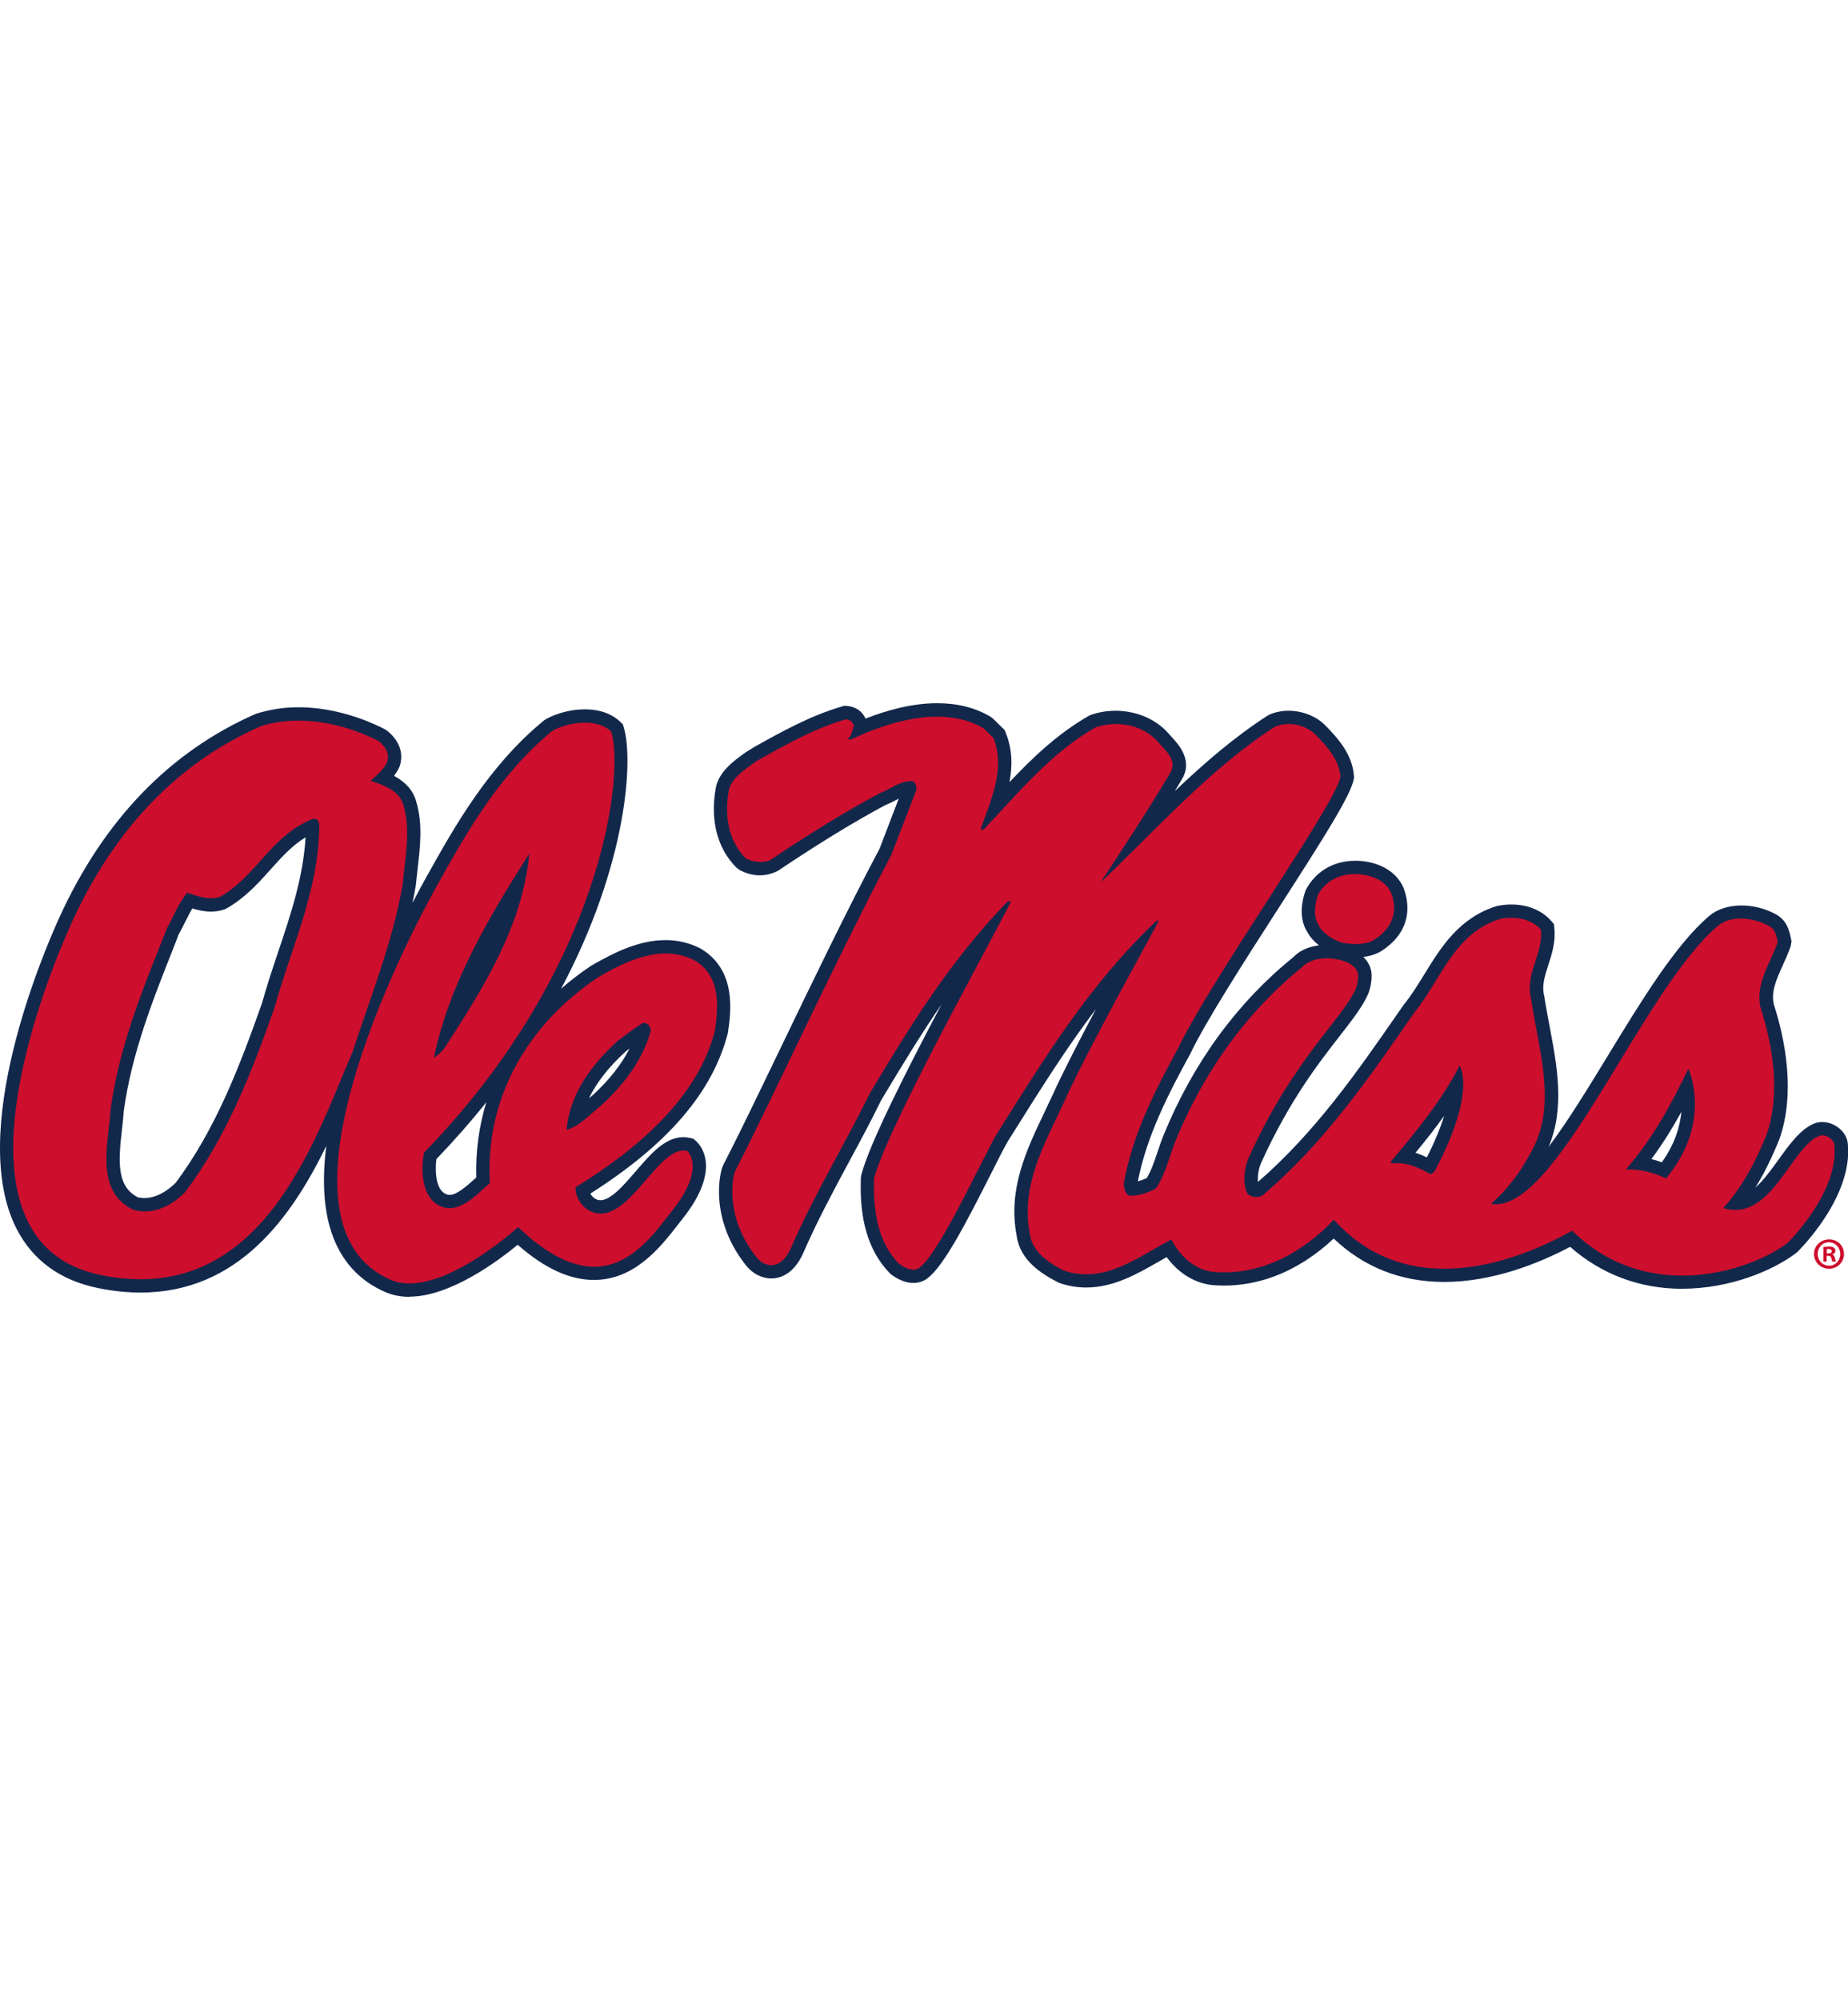
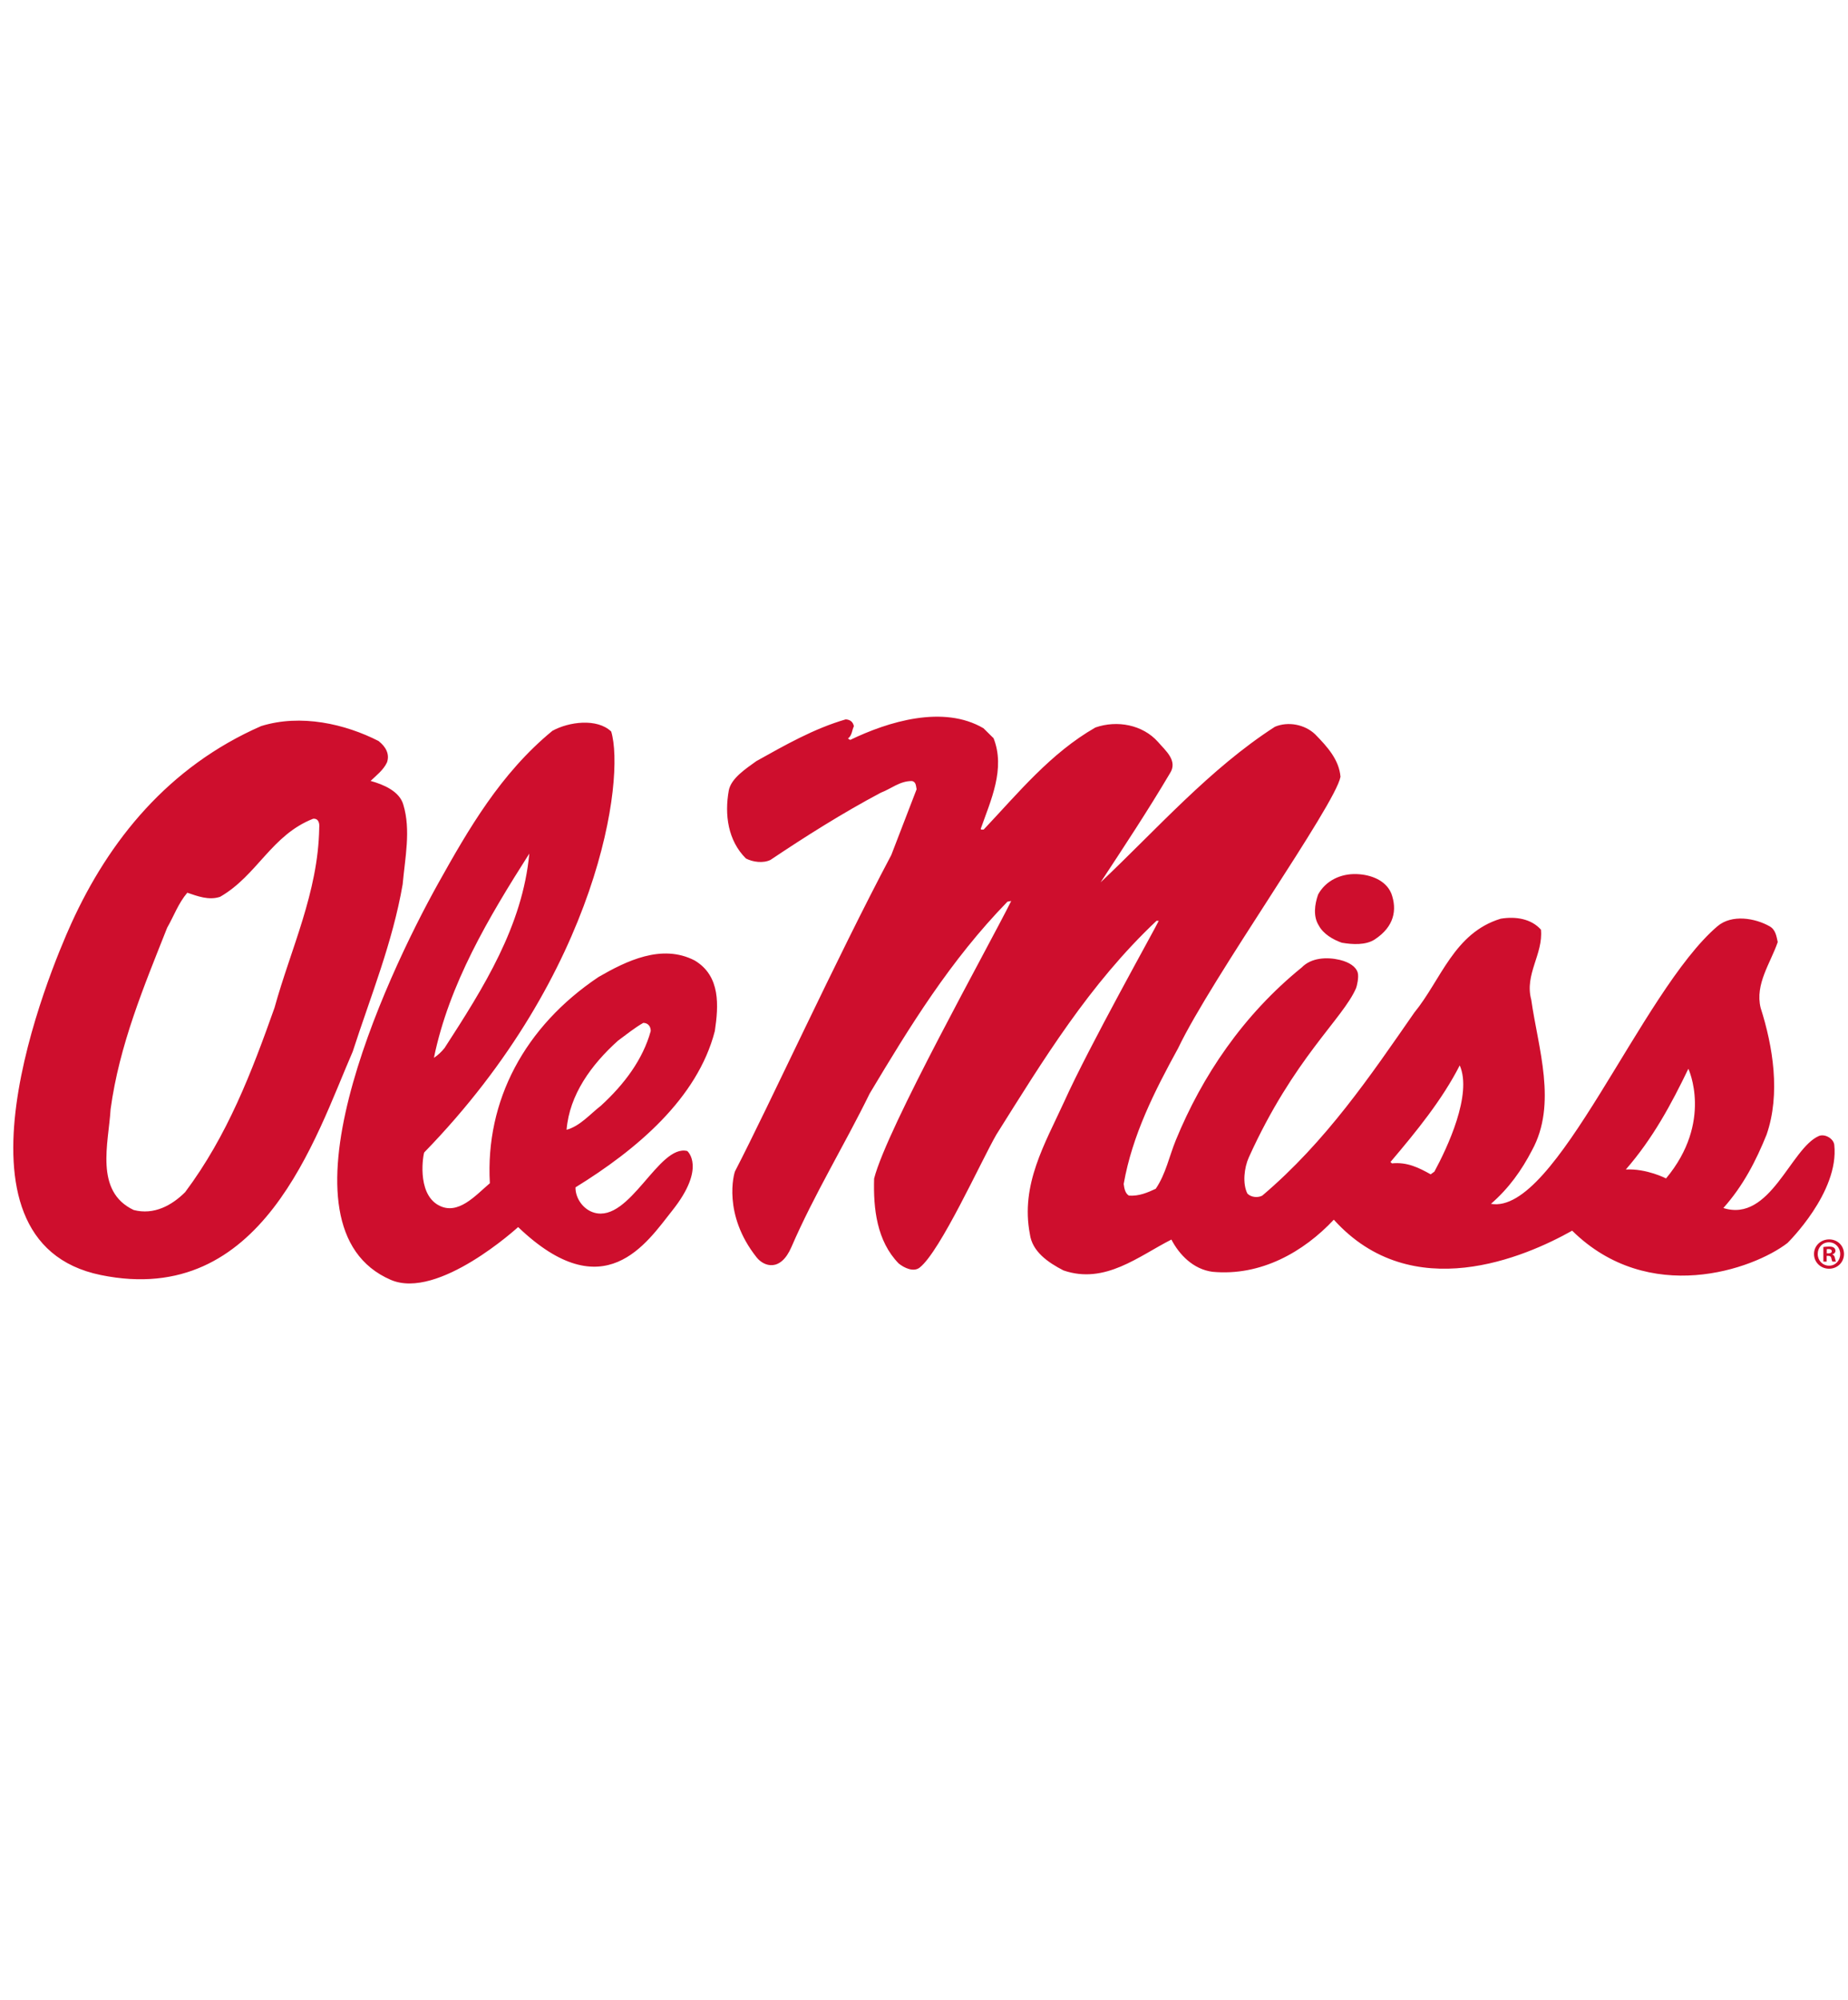
<svg xmlns="http://www.w3.org/2000/svg" id="a" viewBox="0 0 332.7 360">
  <defs>
    <style>
      .b {
        fill: #ce0e2d;
        fill-rule: evenodd;
      }

      .c {
        fill: #12284b;
      }
    </style>
  </defs>
-   <path class="c" d="M73.72,233.42c-1.57,0-3.03-.29-4.33-.85-4.72-2.04-7.98-5.63-9.69-10.68-1.52-4.5-1.68-9.89-.96-15.63-6.35,13.02-15.97,26.39-33.45,26.39-2.43,0-4.99-.27-7.6-.8-6.86-1.4-11.81-5-14.72-10.71-8.92-17.51,4.82-49.64,7.67-55.9,7.99-17.59,19.9-29.95,35.4-36.75,2.58-.82,5.09-1.19,7.7-1.19,5.06,0,10.58,1.41,15.55,3.96l.39.25c2.25,1.79,3.07,4.16,2.24,6.5-.28.62-.62,1.15-.98,1.63,2.14,1.16,3.47,2.7,3.98,4.59,1.22,4.02.73,8.22.25,12.27-.11.97-.22,1.93-.31,2.88-.18,1.05-.38,2.1-.6,3.13,1.09-2.1,1.98-3.73,2.56-4.76,4.94-8.85,11.09-19.86,21.1-28.07l.36-.24c2-1.11,4.62-1.77,6.99-1.77,2.65,0,4.87.78,6.41,2.26l.45.44.18.6c1.75,5.81.6,24.62-11.3,47,1.67-1.47,3.47-2.85,5.4-4.14,4.23-2.44,8.67-4.62,13.4-4.62,2.25,0,4.38.51,6.34,1.53,6.56,3.91,5.43,11.53,4.89,15.19-2.73,10.65-10.82,20.05-24.76,28.91.3.53.79.97,1.33,1.12,1.97.59,4.68-2.63,6.89-5.19,2.7-3.13,5.25-6.09,8.54-6.09.42,0,.83.05,1.23.15l.54.13.43.36c.54.45,5.07,4.7-2.36,14.05l-.83,1.06c-3.08,3.96-7.73,9.95-15.11,9.95-4.37,0-8.88-2.07-13.74-6.33-3.57,2.95-12.18,9.34-19.5,9.34ZM100.79,133.55c-9.2,7.62-15.06,18.12-19.77,26.56-10.68,19.12-21.47,46.38-16.77,60.24,1.27,3.76,3.58,6.32,7.05,7.81.7.3,1.52.46,2.43.46,6.18,0,15.04-6.87,17.94-9.52l1.65-1.51,1.62,1.55c4.48,4.29,8.53,6.47,12.03,6.47,5.03,0,8.52-4.49,11.32-8.1l.86-1.1c2.63-3.31,3.21-5.47,3.16-6.62-1.25.73-2.96,2.72-4.17,4.13-2.79,3.24-5.96,6.92-10.01,6.92-.62,0-1.23-.09-1.83-.26-2.96-.85-5.15-3.83-5.09-6.91l.03-1.31,1.11-.69c13.52-8.33,21.6-17.31,24.02-26.68.69-4.76.54-8.22-2.53-10.05-1.16-.6-2.51-.92-4-.92-3.61,0-7.36,1.87-10.87,3.9-12.6,8.44-19.18,20.87-18.38,34.92l.07,1.19-.91.77c-.35.3-.72.63-1.09.96-2.02,1.83-4.54,4.1-7.69,4.1-1.1,0-2.18-.28-3.19-.84-1.5-.83-3.41-2.62-3.96-6.47,0-.05-.59-5.35.88-6.82,31.03-31.92,34.84-64.65,33.23-72.67-1.56-.91-4.92-.65-7.13.49ZM53.74,132.11c-2.13,0-4.16.29-6.02.87-14.13,6.21-25.22,17.76-32.7,34.25-1.65,3.62-15.86,35.86-7.76,51.74,2.24,4.4,5.97,7.08,11.4,8.19,2.3.47,4.53.71,6.64.71,19.61,0,27.95-20.14,34.04-34.85.69-1.66,1.34-3.24,1.97-4.68.75-2.36,1.63-4.91,2.51-7.46,2.46-7.12,5-14.49,6.31-22.09.07-.8.18-1.81.3-2.81.44-3.74.85-7.26-.1-10.4-.29-1.08-1.79-2.01-4.25-2.7l-4.07-1.13,3.69-3.49c.76-.7,1.49-1.36,1.81-2.04.04-.14-.29-.49-.63-.79-4.25-2.14-8.9-3.32-13.14-3.32ZM78.57,208.61c-.22,1.53-.29,5.22,1.51,6.21.31.17.59.25.88.25,1.3,0,3.06-1.59,4.48-2.86.1-.09.2-.18.31-.28-.14-4.67.48-9.21,1.8-13.53-2.71,3.39-5.7,6.81-8.97,10.21ZM302.84,231.97c-7.61,0-14.54-2.6-20.16-7.55-5.79,3.05-14,6.31-22.66,6.32-7.76,0-14.45-2.62-19.91-7.81-6.48,6.08-14.18,9.09-22.07,8.35-3.13-.41-5.94-2.2-8-5.01-.48.27-.96.55-1.45.82-3.8,2.18-8.1,4.65-13.03,4.65-1.65,0-3.3-.28-4.9-.84-3.18-1.6-7.05-4.07-7.63-8.49-1.6-8.34,1.73-15.34,4.95-22.1.48-1,.95-2,1.42-3.01,1.82-4.04,4.88-9.98,7.92-15.7-5.33,7.02-9.98,14.43-14.54,21.7l-1.38,2.2c-.7,1.22-1.8,3.4-3.07,5.92-4.64,9.19-8.43,16.4-11.31,18.63-.73.57-1.63.87-2.59.87-1.89,0-3.52-1.15-4.13-1.64-5.11-5.19-5.47-12.31-5.32-17.23l.07-.52c1.41-5.55,8.05-18.61,14.44-30.74-3.66,5.34-7.14,11.04-10.86,17.26-1.74,3.58-3.73,7.28-5.73,10.98-2.86,5.32-5.82,10.82-8.23,16.37-1.77,4.1-4.4,4.71-5.81,4.71-1.68,0-3.37-.86-4.52-2.3-6.71-8.44-4.8-16.8-4.14-18.1,2.55-4.93,5.98-12.05,9.95-20.29,5.75-11.94,12.26-25.47,18.2-36.66l3.45-9.01c-.1.05-.2.11-.31.16-.67.36-1.35.71-2.06.98-5.62,3.01-11.86,6.81-19.36,11.84-2.47,1.27-4.86.94-6.87-.11l-.58-.42c-3.47-3.44-4.8-8.53-3.76-14.34.53-2.98,3.31-4.96,5.35-6.42l1.58-.99c4.97-2.77,10.11-5.64,15.82-7.3l.42-.12.43.03c1.57.12,2.77.95,3.37,2.28,3.77-1.48,8.36-2.77,12.91-2.77,3.62,0,6.84.81,9.57,2.42l.47.36,2.1,2.07.18.46c1.23,3.04,1.22,6.03.68,8.9,4.2-4.45,8.72-8.75,14.29-11.94l.41-.19c4.89-1.68,10.61-.36,13.84,3.26l.61.68c1.32,1.43,4.06,4.4,1.75,7.9-.37.63-.75,1.27-1.13,1.9,5.22-4.96,10.69-9.72,16.75-13.62l.37-.19c3.19-1.34,7.31-.56,9.83,1.84,2.54,2.58,4.99,5.36,5.29,9.19l.03.31-.06.31c-.54,2.94-5.28,10.39-13.6,23.32-6.09,9.46-12.99,20.18-15.83,26.13-3.93,7.17-7.83,14.74-9.44,22.94.53-.13,1.04-.32,1.6-.57.83-1.4,1.37-3,1.93-4.68.35-1.04.7-2.08,1.12-3.1,5.32-12.99,13.19-23.77,23.38-32.03,1.05-1.1,2.65-1.85,4.58-2.09-.82-.63-1.58-1.43-2.12-2.44-1.19-1.85-1.33-4.5-.28-7.49,1.82-3.44,5.08-5.29,8.88-5.29h.45c3.97.15,7.08,1.99,8.31,4.92,1.67,4.5.24,8.56-3.87,11.24-.94.61-2.08,1-3.4,1.15.66.62,1.12,1.36,1.35,2.19.48,1.7-.26,3.99-.42,4.37-1,2.31-2.83,4.67-5.15,7.65-3.86,4.95-9.13,11.74-14.15,22.82-.48,1.05-.69,2.42-.58,3.46,10.34-8.97,17.84-19.78,25.1-30.25l1.1-1.59c1.44-1.77,2.57-3.61,3.77-5.56,2.93-4.78,6.26-10.19,13.06-12.26,1.06-.2,1.82-.27,2.58-.27,2.94,0,5.49,1.05,7.16,2.94l.51.58.08.77c.24,2.49-.47,4.69-1.1,6.63-.65,2.01-1.21,3.75-.72,5.56.31,2.04.65,3.84,1,5.67,1.29,6.84,2.74,14.51-.21,21.46,3.52-4.68,7.24-10.8,10.74-16.53,5.95-9.76,12.1-19.85,18.14-25,2.92-2.5,8.17-2.49,12.12-.26,1.93,1.08,2.34,2.99,2.58,4.13l.14.65-.15.92c-.38,1.12-.88,2.23-1.39,3.35-1.18,2.6-2.19,4.84-1.63,7.15,2.03,6.33,3.91,15.82,1.01,24.17-1.38,3.41-2.78,6.26-4.33,8.75,1.47-1.3,2.85-3.21,4.2-5.08,1.97-2.74,3.83-5.32,6.28-6.4,2.51-1.11,5.85.86,6.14,3.5,1.04,9.6-8.72,19.24-9.14,19.65-4.32,3.35-12.23,6.55-20.64,6.55ZM283.44,218.52l1.28,1.26c4.99,4.91,11.08,7.4,18.11,7.4s14.15-2.78,17.51-5.37h0s7.81-7.8,7.56-14.86c-1.16.82-2.51,2.7-3.82,4.52-2.79,3.87-6.26,8.69-11.63,8.69-.95,0-1.93-.16-2.9-.47l-3.53-1.12,2.47-2.76c2.89-3.23,5.16-7.08,7.34-12.49,2.42-6.99.72-15.4-1.13-21.2-1-4.08.53-7.45,1.88-10.42.35-.77.7-1.54,1-2.31-.07-.31-.13-.54-.19-.62-2.16-1.19-5.24-1.41-6.62-.23-5.46,4.65-11.41,14.41-17.16,23.85-9.23,15.13-17.31,28.08-25.59,26.65l-4.96-.86,3.8-3.31c2.69-2.34,4.92-5.26,6.82-8.92,3.27-5.94,1.91-13.14.59-20.1-.36-1.9-.71-3.78-.97-5.59-.8-2.9.07-5.61.85-8,.45-1.39.85-2.63.91-3.85-1.43-1.01-3.07-.92-4.48-.68-4.76,1.47-7.34,5.67-10.07,10.11-1.23,2-2.5,4.08-4.03,5.94l-.98,1.43c-7.61,10.97-15.48,22.32-26.68,31.81l-.42.28c-1.75.93-4.25.56-5.57-.85l-.39-.55c-1.33-2.63-.82-6.31.22-8.61,5.26-11.6,10.74-18.64,14.73-23.78,2.11-2.71,3.78-4.86,4.54-6.61.08-.25.21-1.02.18-1.28,0,.06-.43-.29-1.46-.54-.6-.14-1.23-.22-1.8-.22-.85,0-2.02.16-2.76.92-9.77,7.94-17.15,18.08-22.17,30.32-.38.92-.69,1.87-1.01,2.8-.71,2.12-1.45,4.32-2.85,6.39l-.37.55-.61.28c-1.55.71-3.5,1.59-5.99,1.45l-.59-.04-.5-.31c-1.69-1.03-1.93-2.84-2.06-3.82l-.05-.37.07-.37c1.63-9.26,5.86-17.51,10.05-25.16,2.91-6.11,9.59-16.5,16.06-26.55,5.37-8.34,12-18.63,12.84-21.31-.31-2.08-1.99-3.94-3.83-5.81-1.03-.99-2.99-1.41-4.43-.9-8.42,5.46-15.85,12.85-23.04,19.99-2.59,2.57-5.17,5.14-7.8,7.62l-14.88,14.06,12-18.28c4.11-6.26,7.99-12.17,11.65-18.35.15-.64-.8-1.67-1.21-2.11-.25-.27-.49-.53-.71-.79-1.86-2.1-5.41-2.92-8.45-1.95-6.31,3.67-11.36,9.16-16.26,14.47-1.04,1.13-2.07,2.25-3.12,3.36l-.89.95-1.17-.21c-1.2-.08-2.01-.65-2.4-1.52l-.39-.87,1.05-2.93c1.52-4.13,3.08-8.39,1.75-12.26l-1.15-1.14c-1.94-1.07-4.25-1.61-6.89-1.61-5.31,0-10.88,2.15-14.61,3.94l-1.18.57-4.27-2.61c-3.63,1.51-7.14,3.46-10.56,5.37l-1.13.7c-1.21.86-3.23,2.3-3.42,3.36-.43,2.36-.69,6.71,2.13,9.8.78.29,1.8.17,1.95.09,7.37-4.96,13.74-8.84,19.79-12.06.8-.32,1.29-.59,1.78-.85,1.27-.68,2.86-1.52,4.91-1.52l.65.07c1.41.35,2.26,1.39,2.53,3.07l.1.64-.16.96-4.56,11.84c-6.01,11.37-12.5,24.85-18.23,36.75-3.98,8.27-7.43,15.42-10,20.39h0s-1.75,6.18,3.62,12.93c.58.72,1.18,1,2.19-1.33,2.48-5.74,5.49-11.33,8.4-16.74,1.96-3.65,3.93-7.29,5.74-10.99,8.17-13.65,15.14-24.78,25.25-35.16l.53-.54,6.13-1.14-2.13,4.3c-1.05,2.12-3.04,5.86-5.46,10.4-6.42,12.04-17.12,32.1-18.97,38.85-.16,6.28,1.03,10.5,3.75,13.27.29.21.77.39.92.39,1.91-1.61,6.74-11.16,9.62-16.87,1.32-2.62,2.46-4.87,3.24-6.23l1.43-2.28c7.94-12.65,16.15-25.74,27.84-36.76l.69-.65h5.06l-1.52,3.38c-.16.34-1.13,2.14-2.57,4.78-3.93,7.21-11.24,20.62-14.46,27.78-.48,1.04-.97,2.07-1.45,3.09-3.03,6.35-5.88,12.34-4.55,19.28.24,1.8,1.75,3.3,4.78,4.86.8.25,1.89.44,3.02.44,3.66,0,7.21-2.04,10.65-4.02,1.21-.7,2.41-1.38,3.6-1.98l2.11-1.07,1.09,2.1c.64,1.22,2.46,4.11,5.57,4.53.55.05,1.18.08,1.8.08,8.56,0,14.95-5.46,18-8.72l1.78-1.9,1.74,1.94c4.81,5.33,10.9,8.03,18.1,8.03,8.87,0,17.5-4.1,21.86-6.54l1.57-.88ZM242.18,167.35c.6.1,1.25.17,1.91.17,1.18,0,1.79-.24,2.1-.44,2.23-1.46,2.88-3.19,2.04-5.47-.54-1.28-2.51-1.83-4.03-1.88h-.02c-2.26,0-3.94.91-4.75,2.42-.16.54-.59,2.18.03,3.15.47.86,1.45,1.57,2.73,2.05ZM26.08,220.45c-.87,0-1.75-.11-2.62-.34l-.42-.15c-7.42-3.51-6.51-11.41-5.85-17.18.13-1.14.26-2.24.32-3.26,1.52-11.22,5.55-21.35,9.45-31.14l.91-2.29c.52-.96.85-1.63,1.19-2.3.76-1.54,1.55-3.13,2.83-4.65l1.05-1.24,1.92.65c1.34.46,2.74.91,3.8.67,2.54-1.52,4.46-3.66,6.49-5.92,2.79-3.11,5.67-6.32,10.35-8.16l.73-.16c1.36.07,2.12.39,2.74,1.1.72.81,1.02,2,.85,3.32-.13,8.3-2.73,16.05-5.24,23.54-1,2.98-2.04,6.07-2.88,9.12-4.26,12.04-8.69,23.57-16.48,33.99-2.97,2.99-6.05,4.43-9.16,4.43ZM24.89,215.52c2.7.6,5.26-1.16,6.75-2.64,7.16-9.61,11.44-20.77,15.52-32.29.83-3.01,1.88-6.16,2.9-9.2,2.33-6.94,4.53-13.52,4.95-20.68-2.44,1.49-4.32,3.58-6.28,5.77-2.25,2.51-4.58,5.11-7.92,7.02l-.44.2c-.76.25-1.57.38-2.4.38h0c-1.21,0-2.32-.25-3.34-.57-.46.75-.86,1.56-1.28,2.4-.37.76-.75,1.52-1.18,2.26l-.76,1.99c-3.79,9.52-7.71,19.37-9.13,29.83-.05.93-.18,2.12-.33,3.35-.7,6.09-.87,10.26,2.93,12.2ZM300.56,215.13l-1.71-.89s-2.69-1.35-5.54-1.35l-6.14.32,3.73-4.28c4.49-5.15,7.61-10.76,10.91-17.6l2.18-4.53,2.14,4.55c.21.45,5.03,11.04-4.34,22.29l-1.24,1.48ZM297.3,208.62c.71.18,1.34.38,1.88.58,2.37-3.31,3.28-6.47,3.52-9.07-1.58,2.87-3.34,5.73-5.4,8.5ZM257.74,214.21l-1.34-.75c-1.95-1.09-3.52-1.89-5.56-1.68l-1.09.11-2.45-2.31,1.21-1.98c4.48-5.29,9.11-10.95,12.17-16.93l2.3-4.5,2.03,4.63c2.66,6.06-1.77,15.9-4.65,21.22l-.25.48-2.35,1.72ZM254.84,207.49c.71.22,1.38.51,2.04.82,1.37-2.69,2.42-5.23,3.12-7.48-1.63,2.29-3.39,4.51-5.16,6.66ZM99.32,206.55l.28-3.39c.52-6.16,3.89-12.08,10.04-17.61l1.25-.95c1.18-.89,2.4-1.81,3.73-2.56l.55-.31h.63c1.04,0,2,.4,2.69,1.12.71.74,1.09,1.78,1.04,2.86l-.08.54c-1.42,5.1-4.67,10-9.68,14.57-.63.5-1.1.92-1.59,1.35-1.54,1.36-3.28,2.9-5.58,3.51l-3.29.88ZM113.34,188.74l-.68.51c-3,2.71-5.22,5.53-6.62,8.41.22-.18.43-.36.65-.52,2.92-2.67,5.16-5.5,6.65-8.4ZM74.63,195.47l1.14-5.55c2.81-13.72,10.19-26.08,17.49-37.57l5.32-8.37-.91,9.87c-1.29,13.95-8.92,25.73-15.66,36.12-.76,1-1.71,1.87-2.6,2.44l-4.78,3.05Z" />
  <path class="b" d="M178.84,132.79c2.25,5.55-.5,11.32-2.28,16.41.1.22.37.09.53.12,6.18-6.54,12.04-13.76,20.12-18.38,3.92-1.36,8.51-.49,11.26,2.59,1.31,1.54,3.65,3.39,2.15,5.67-3.92,6.63-8.18,13.08-12.48,19.62,10.13-9.56,19.65-20.45,31.39-28.01,2.41-1.01,5.4-.4,7.24,1.36,2.24,2.28,4.32,4.62,4.56,7.65-.94,5.09-23.27,36.33-29.23,48.85-4.26,7.77-8.25,15.64-9.8,24.43.1.77.24,1.67.94,2.1,1.85.12,3.36-.55,4.83-1.23,1.82-2.68,2.42-5.83,3.62-8.76,4.73-11.53,12.1-22.51,22.67-31.08,1.71-1.76,4.51-1.91,6.84-1.36,1.74.42,2.94,1.24,3.24,2.32.22.8-.15,2.4-.31,2.78-2.41,5.56-11.2,12.57-19.29,30.42-.86,1.9-1.17,4.75-.27,6.54.64.68,1.88.8,2.68.37,11.5-9.75,19.48-21.59,27.37-32.94,4.82-5.89,7.14-14.34,15.55-16.9,2.75-.46,5.53.03,7.25,1.97.43,4.41-2.98,8.02-1.75,12.59,1.24,8.73,4.73,18.78.13,27.14-1.84,3.55-4.15,6.82-7.38,9.62,11.72,2.04,26.99-38.21,40.77-49.96,2.58-2.2,6.77-1.48,9.39,0,1.09.61,1.24,1.79,1.47,2.84-1.31,3.82-4.12,7.56-3.08,11.84,2.21,6.91,3.62,15.48,1.07,22.83-1.88,4.65-4.19,9.19-7.78,13.2,8.43,2.68,12.1-10.72,17.17-12.95,1.07-.47,2.67.43,2.8,1.58.93,8.54-8.43,17.67-8.43,17.67-6.2,4.78-24.97,11.36-38.76-2.22-8.41,4.72-28.82,13.65-42.91-1.98-5.4,5.77-13.11,10.21-21.86,9.38-3.46-.46-5.97-3.09-7.38-5.8-5.86,2.96-11.97,8.14-19.44,5.55-2.82-1.45-5.63-3.42-6.04-6.54-1.71-8.91,2.71-16.25,6.17-23.81,4.42-9.84,16.46-31.3,17.03-32.57h-.4c-12.14,11.44-20.42,25.1-28.84,38.49-2.75,4.78-10.1,21.05-13.81,23.93-1.09.85-2.75.07-3.76-.74-3.95-4.04-4.59-9.87-4.43-15.29,2.31-9.1,20.59-41.73,24.68-49.96l-.67.12c-10.33,10.61-17.61,22.51-24.81,34.54-4.53,9.26-10.01,18.18-14.09,27.63-1.97,4.55-4.96,3.5-6.26,1.86-6.16-7.75-4.08-15.12-3.88-15.52,6.26-12.1,18.13-38.06,28.12-56.9l4.56-11.84c-.13-.56-.07-1.3-.81-1.48-2.21-.03-3.76,1.39-5.64,2.1-6.91,3.67-13.54,7.86-19.85,12.09-1.31.65-3.19.4-4.43-.25-3.26-3.24-3.86-7.92-3.09-12.21.4-2.25,3.18-4.01,4.96-5.31,5.1-2.84,10.36-5.86,16.1-7.52.87.06,1.3.49,1.47,1.23-.37.74-.3,1.63-1.07,2.22l.4.25c6.84-3.3,16.76-6.35,24-2.1l1.75,1.73ZM68.19,133.41c1.24.98,2.01,2.31,1.48,3.82-.64,1.36-1.91,2.34-2.95,3.33,2.31.64,5.23,1.85,5.9,4.31,1.37,4.54.3,9.53-.13,14.31-1.81,10.48-5.77,20.14-8.99,30.1-6.74,15.48-16.23,46.17-45.33,40.22-29.58-6.04-9.23-54.71-5.34-63.27,6.79-14.95,17.49-28.23,34.18-35.54,7.14-2.22,15.12-.4,21.19,2.71ZM110.04,131.68c2.52,8.36-2.04,43.22-33.66,75.74-.14.14-1.47,7.28,2.55,9.5,3.52,1.94,6.67-1.76,9.26-3.95-.84-14.87,6.27-28.22,19.58-37.13,4.93-2.84,11.36-6.04,17.3-2.96,4.7,2.8,4.29,8.2,3.62,12.71-3.12,12.12-14.12,21.37-25.08,28.12-.04,1.94,1.37,3.99,3.36,4.56,6.43,1.85,11.6-12.37,16.76-11.1,0,0,3.5,2.93-2.7,10.72-4.61,5.8-12.25,17.81-27.75,2.97,0,0-14.39,13.19-22.93,9.5-21.82-9.43-1.11-54.07,8.58-71.43,5.4-9.66,11.2-19.74,20.52-27.39,2.95-1.63,8.04-2.31,10.59.13ZM57.47,149.07c-.2,11.57-5.1,21.65-8.05,32.32-4.09,11.53-8.45,22.98-16.09,33.19-2.38,2.37-5.6,4.16-9.26,3.21-7.11-3.36-4.52-12.03-4.16-18.13,1.57-11.59,6-22.11,10.19-32.69,1.21-2.1,1.98-4.35,3.62-6.29,1.81.61,3.86,1.42,5.9.74,6.68-3.83,9.23-11.11,16.77-14.06,1.04-.06,1.17.96,1.07,1.73ZM80,188.67c-.47.61-1.21,1.3-1.88,1.73,2.72-13.26,9.83-25.23,17.17-36.76-1.21,13.02-8.21,24.11-15.28,35.03ZM250.47,160.78c1.1,2.97.54,6.01-2.97,8.31-1.61,1.06-4.03.92-5.94.59-1.58-.56-3.32-1.57-4.13-3.09-1.06-1.66-.74-3.83-.13-5.58,1.33-2.46,4.03-3.8,6.97-3.68,2.55.09,5.22,1.13,6.19,3.44ZM117.15,185.59c-1.41,5.08-4.73,9.56-8.98,13.44-1.91,1.48-3.76,3.67-6.17,4.32.53-6.32,4.43-11.69,9.25-16.03,1.51-1.11,2.98-2.31,4.56-3.21.9,0,1.37.71,1.34,1.48ZM258.24,210.88l-.67.49c-2.11-1.18-4.22-2.25-6.97-1.97l-.27-.25c4.73-5.58,9.32-11.22,12.47-17.39,2.3,5.23-2.25,14.84-4.56,19.12ZM299.95,212.11s-3.5-1.81-7.25-1.61c4.89-5.61,8.21-11.81,11.26-18.13,0,0,4.49,9.53-4.02,19.74ZM331.98,225.71c0,1.48-1.18,2.65-2.69,2.65s-2.71-1.17-2.71-2.65,1.2-2.63,2.73-2.63,2.67,1.15,2.67,2.63ZM327.25,225.71c0,1.17.88,2.1,2.05,2.1,1.14.01,2-.93,2-2.09s-.86-2.12-2.04-2.12-2.01.94-2.01,2.1ZM328.87,227.08h-.61v-2.63c.25-.03.58-.08,1.01-.08.5,0,.73.08.9.21.16.11.27.31.27.56,0,.32-.24.53-.55.63v.03c.25.08.39.29.46.64.08.4.15.54.19.64h-.64c-.08-.1-.13-.32-.21-.64-.04-.27-.21-.4-.55-.4h-.28v1.04ZM328.88,225.6h.29c.34,0,.61-.11.61-.38,0-.24-.18-.4-.56-.4-.16,0-.27.01-.34.03v.75Z" />
</svg>